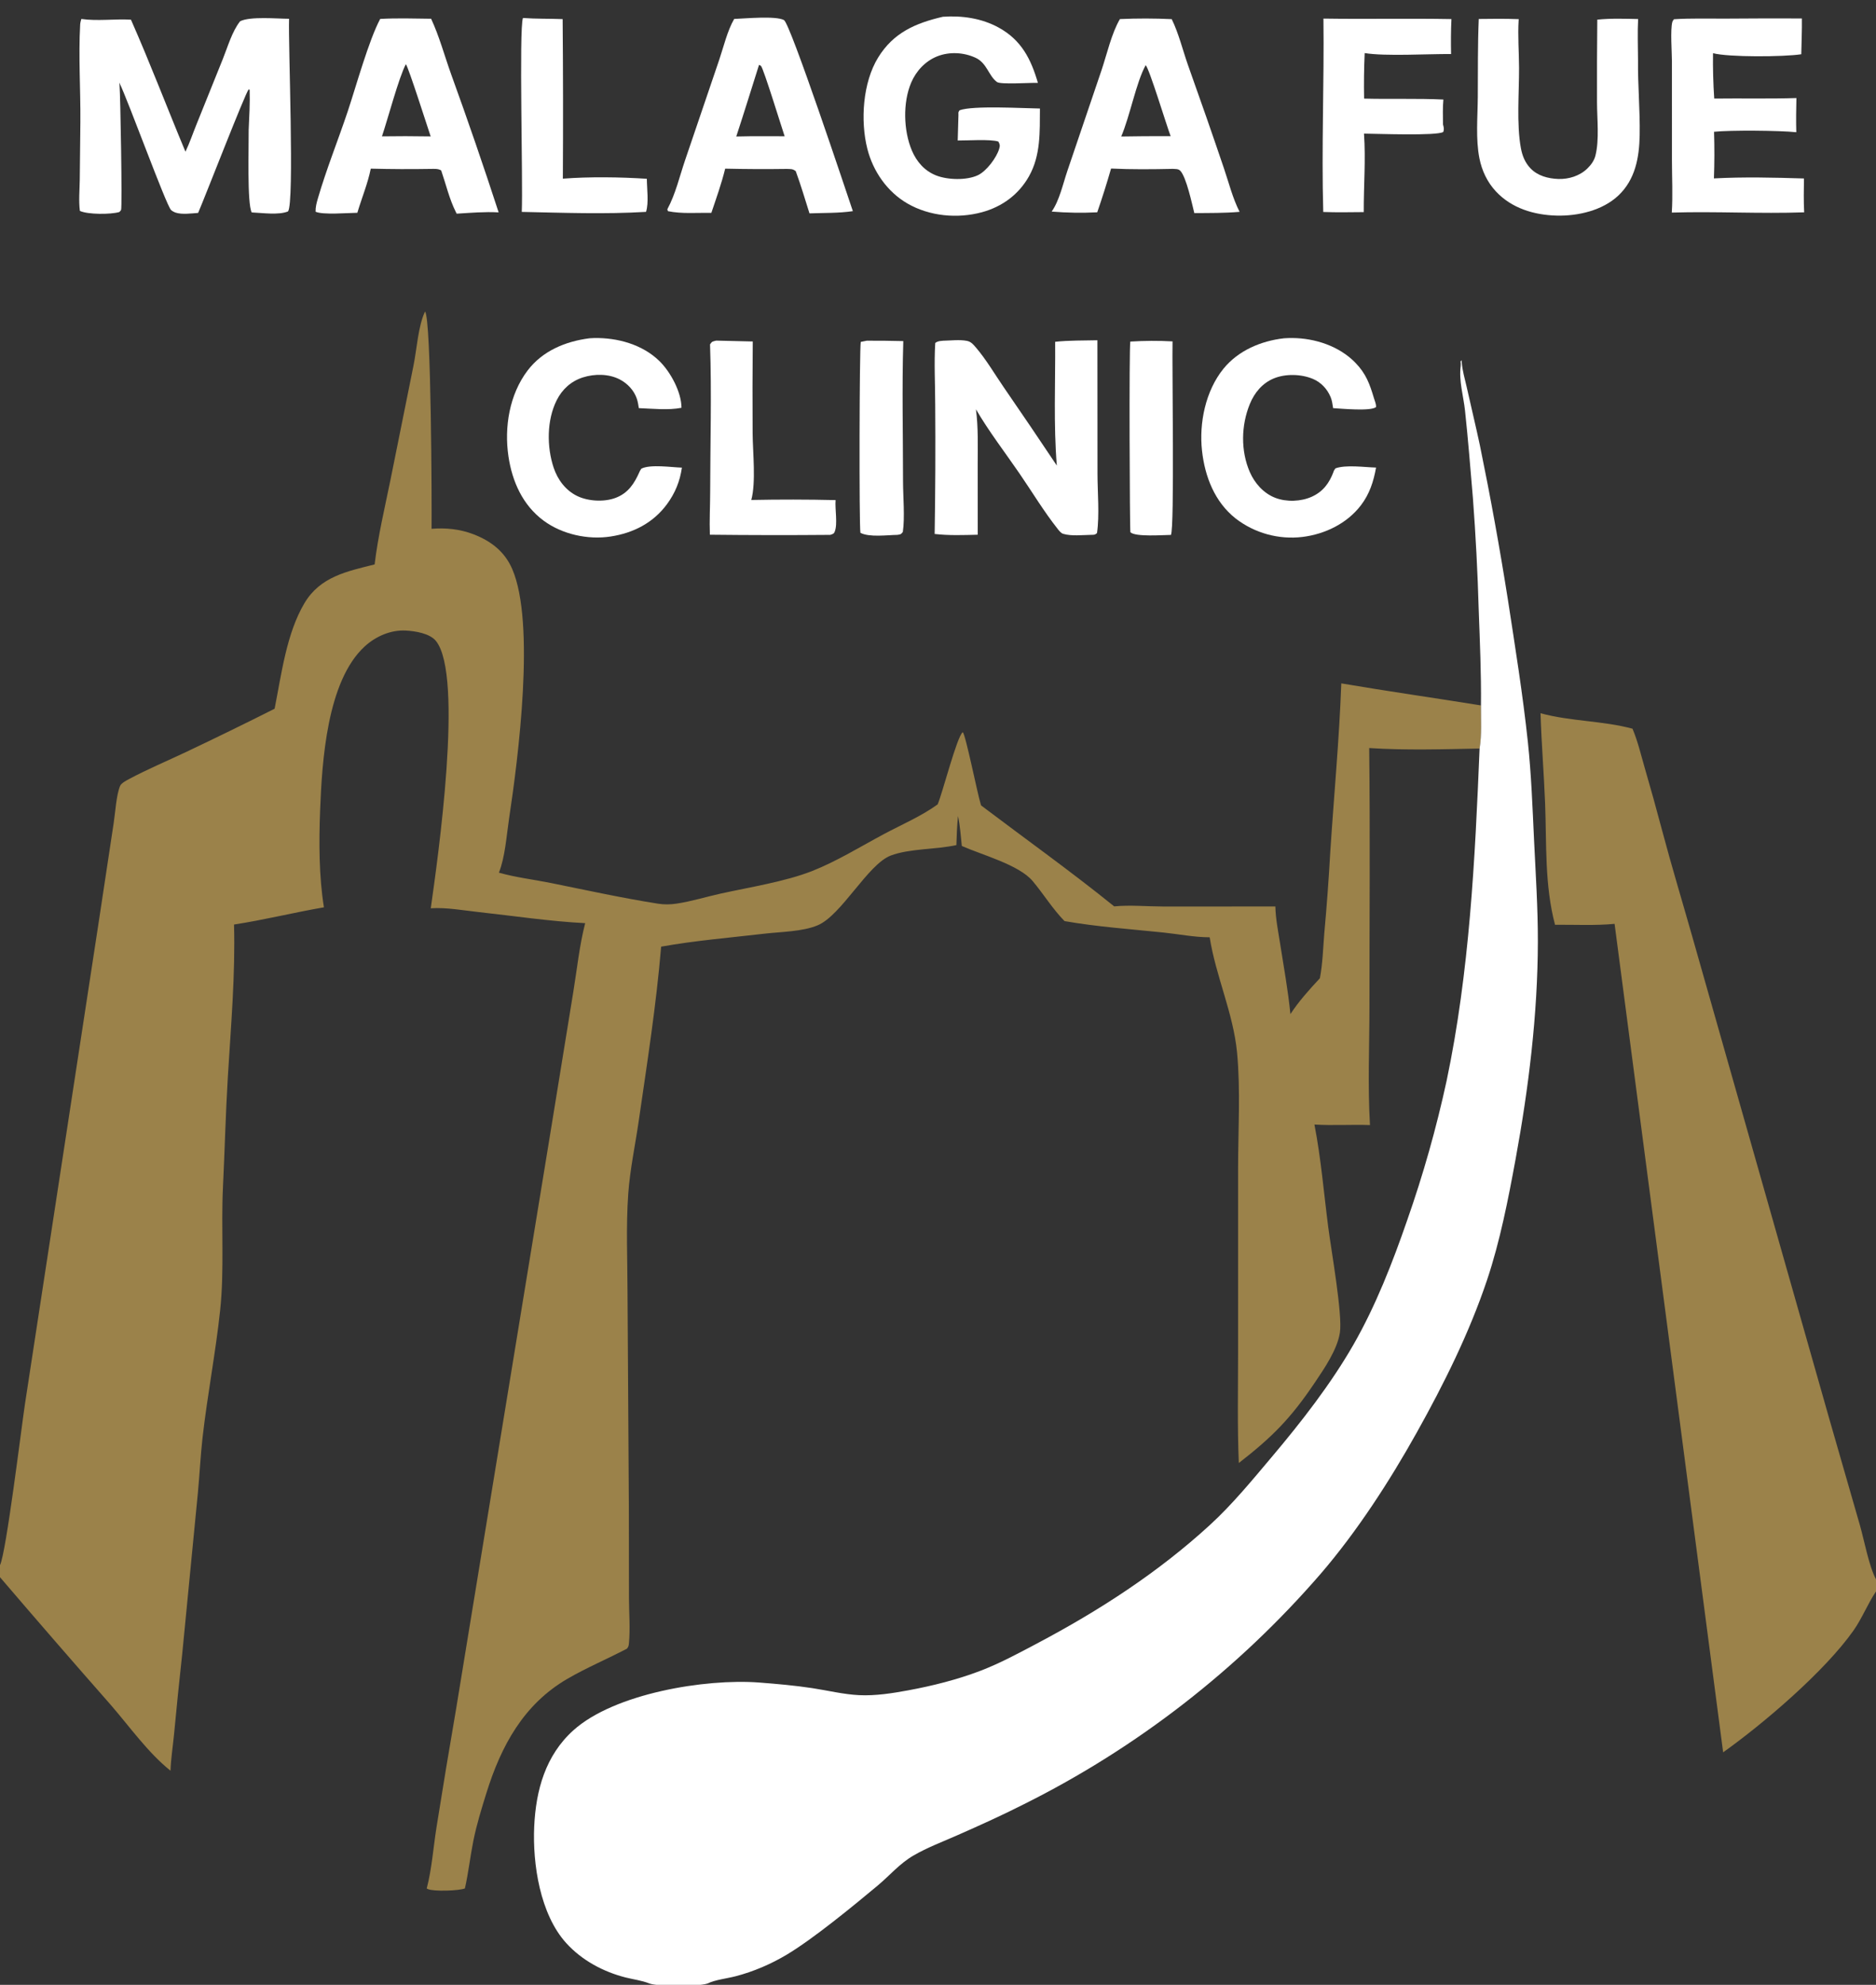
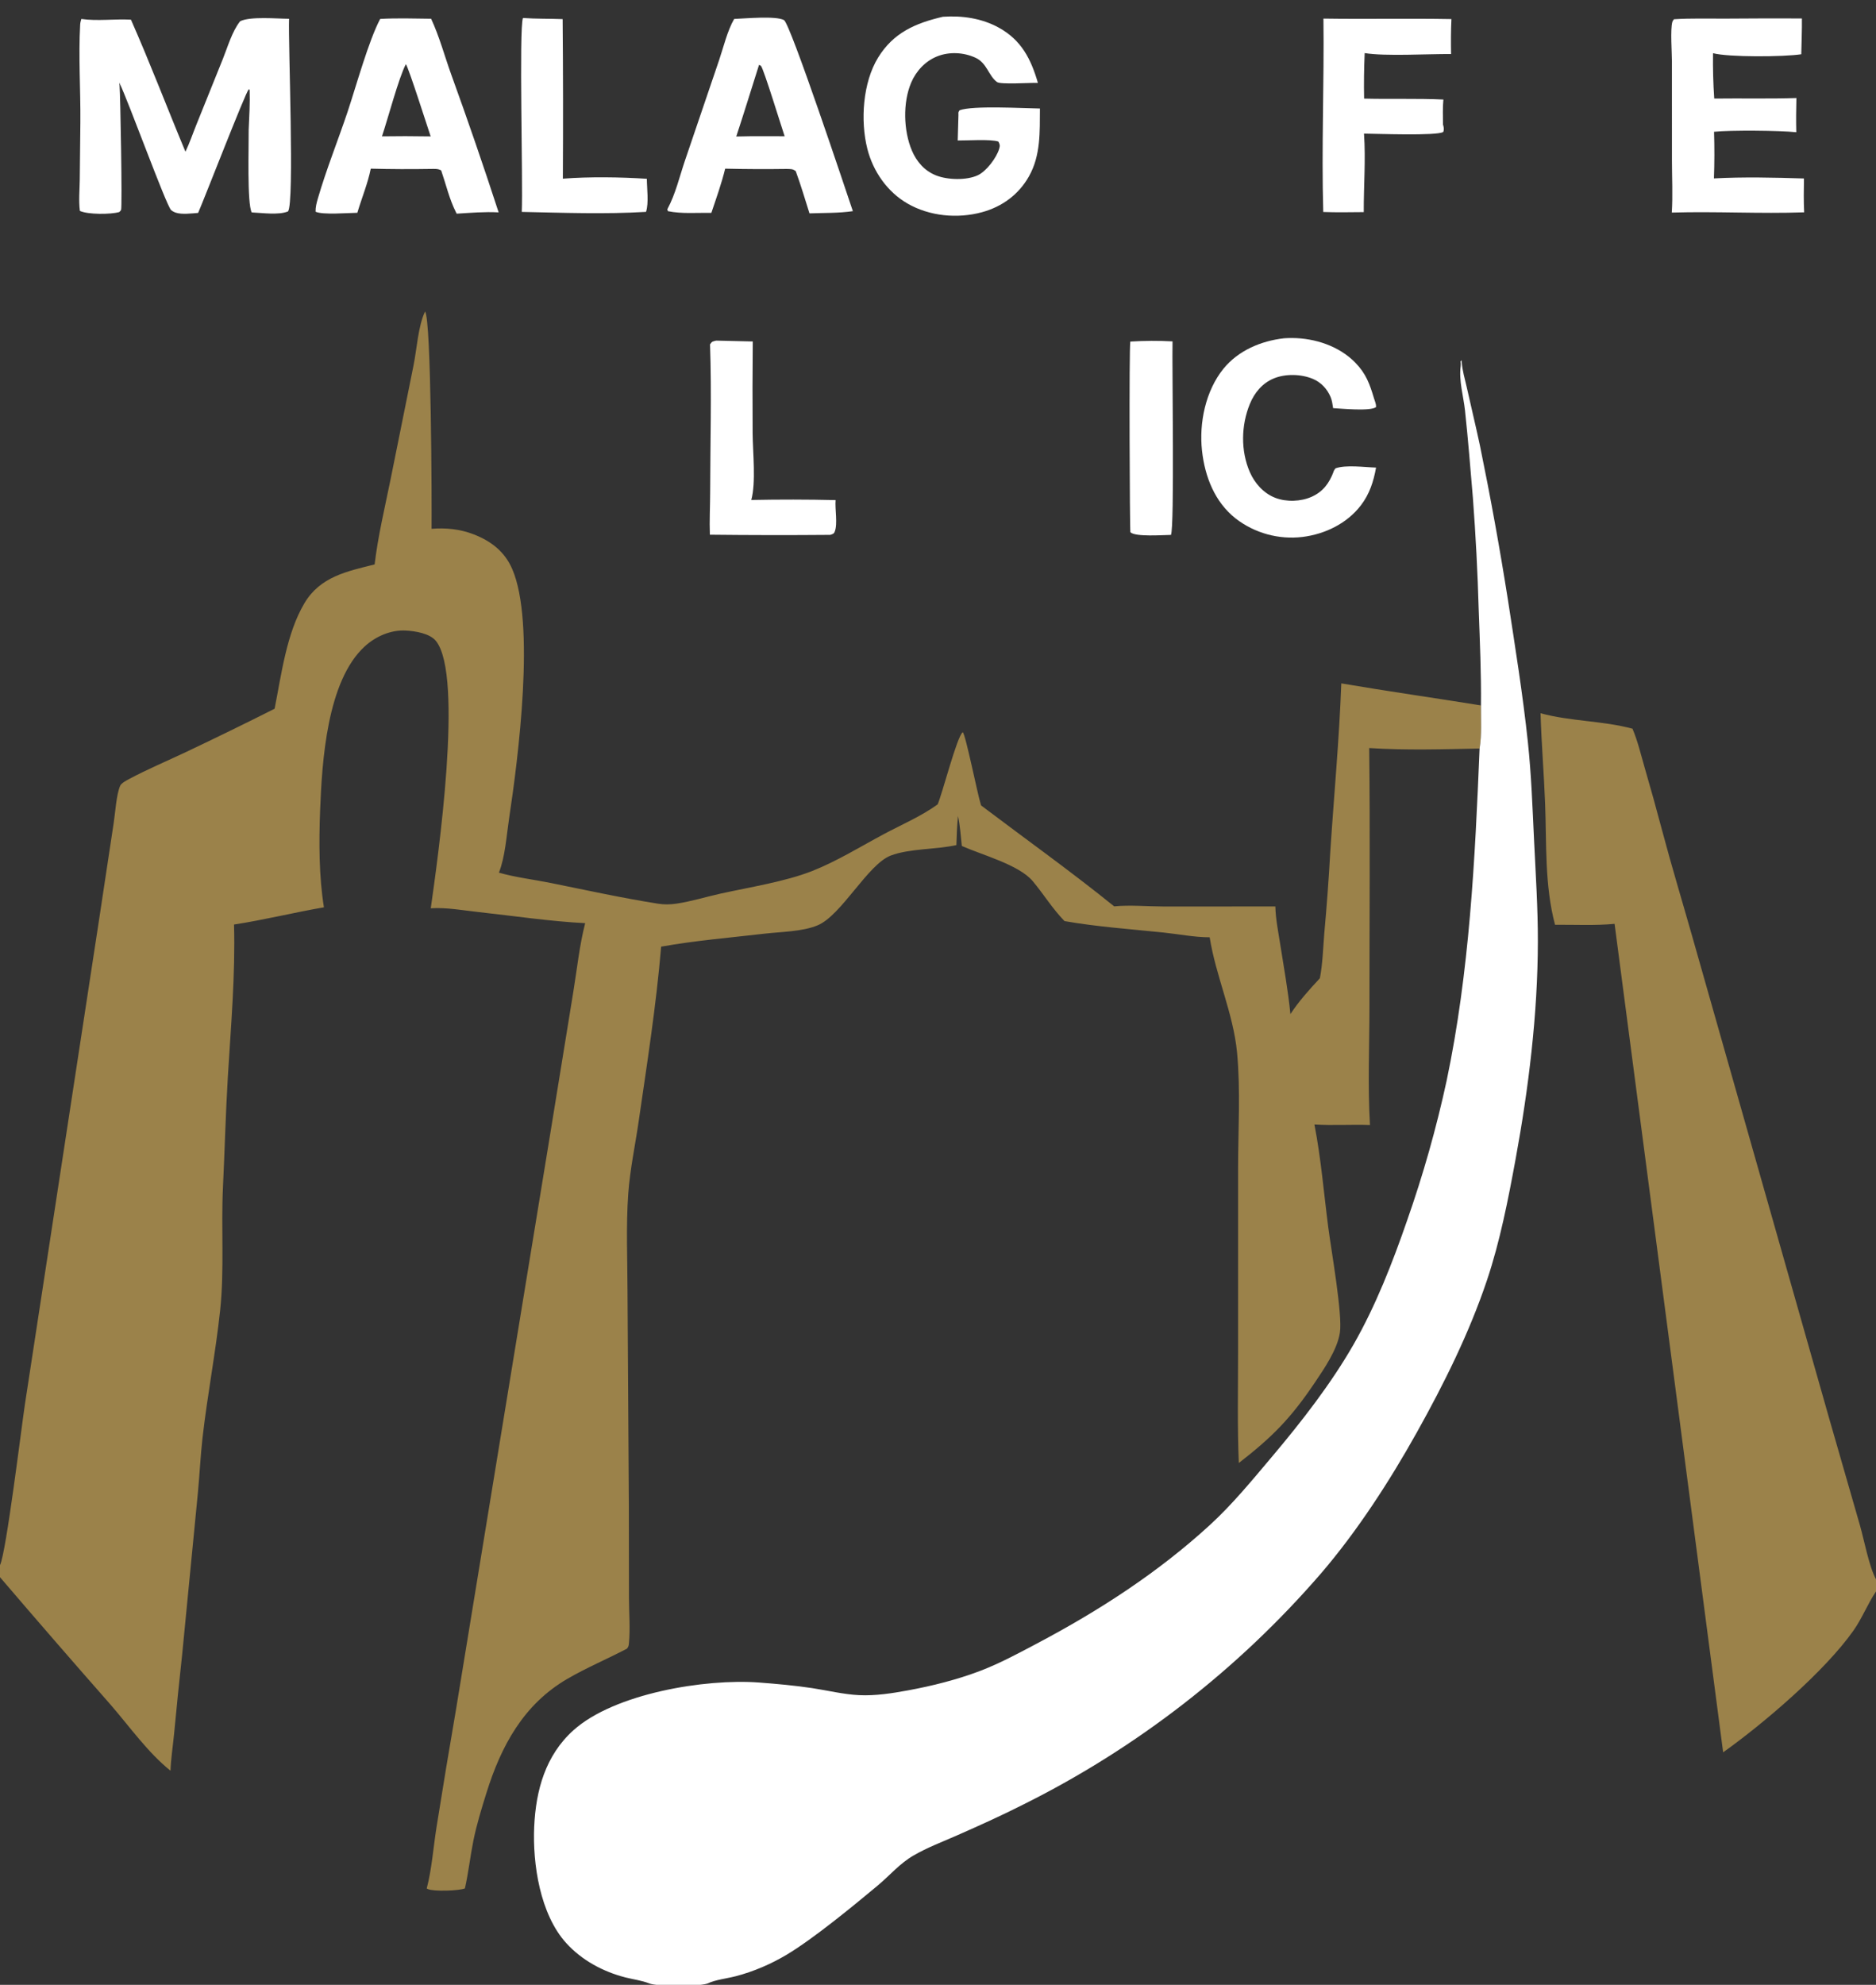
<svg xmlns="http://www.w3.org/2000/svg" width="2834" height="2997" viewBox="0 0 2834 2997" fill="none">
  <rect x="0" y="0" width="2834" height="2997" fill="#333333" stroke="none" />
  <g clip-path="url(#clip0_2475_27)">
    <path d="M280.155 229.079C286.482 215.896 291.186 201.758 296.703 188.205L336.503 89.382C343.853 71.21 350.493 47.536 362.711 32.115C377.75 24.452 418.52 28.296 436.675 28.356C435.29 66.939 445.026 306.57 435.113 319.223C421.096 325.102 395.735 321.397 380.295 320.783C373.047 308.182 375.973 218.633 375.662 196.169C376.521 176.004 377.803 155.74 377.106 135.56L375.684 134.898C370.673 140.085 309.47 298.081 299.312 321.494C289.201 322.223 275.19 324.201 265.574 321.126C263.377 320.423 259.99 318.714 258.391 317.081C250.709 309.233 194.489 154.147 180.239 124.709L180.57 128.341C181.918 143.635 184.821 312.628 182.901 316.974C182.339 318.247 181.113 319.106 180.218 320.173C167.462 323.946 132.534 324.075 120.684 318.464C118.703 303.271 120.285 287.007 120.496 271.674L121.424 183.773C121.804 135.154 118.431 85.672 121.109 37.193C121.27 34.276 122.029 31.399 122.878 28.618C146.693 32.143 173.491 28.321 197.82 29.695C226.797 95.236 252.493 162.885 280.155 229.079Z" fill="white" />
-     <path d="M1593.99 516.104C1614.96 513.822 1636.7 514.264 1657.8 513.769L1657.93 715.454C1657.96 743.384 1661.16 777.697 1657.2 804.974C1653.68 808.028 1652.25 807.433 1647.71 807.617C1634.8 807.844 1618.7 809.743 1606.3 806.115C1602.63 805.045 1599.89 801.297 1597.6 798.407C1576.89 772.234 1558.83 742.215 1539.86 714.597C1517.97 682.738 1493.79 651.341 1474.31 617.997C1477.97 645.425 1476.97 673.336 1476.97 700.949L1477.02 807.419C1455.51 807.922 1433.34 808.793 1411.94 806.257C1413 741.123 1413.28 675.981 1412.79 610.842C1412.76 580.107 1410.94 548.492 1412.84 517.858C1417.01 514.8 1419.71 515.053 1424.79 514.472C1436 514.254 1449.92 512.512 1460.84 514.737C1466.89 515.969 1470.31 520.089 1474.16 524.586C1489.65 542.653 1502.48 564.6 1515.99 584.295C1543.12 623.65 1569.95 663.207 1596.49 702.964C1591.44 641.49 1594.42 577.903 1593.99 516.104Z" fill="white" />
-     <path d="M1691.84 28.801C1717.91 27.622 1744.01 27.657 1770.06 28.905C1780.55 50.103 1786.69 75.679 1794.58 98.094C1813.09 149.846 1831.18 201.75 1848.83 253.801C1856.26 275.554 1862.16 299.477 1872.62 319.888C1850.06 321.831 1826.86 321.586 1804.2 321.756C1800.7 307.768 1792.16 267.418 1783.03 257.882C1779.97 254.685 1775.65 255.327 1771.52 254.989C1740.61 255.646 1709.33 255.992 1678.44 254.484C1672.07 276.702 1665.1 298.744 1657.54 320.588C1634.59 321.728 1611.6 321.356 1588.71 319.476C1600.25 303.211 1605.82 277.615 1612.25 258.613L1664.08 105.867C1671.96 82.486 1679.42 49.618 1691.84 28.801ZM1693.78 206.123L1728.3 205.693L1768.44 205.596C1762.43 190.066 1736.12 103.164 1730.7 98.43C1716.43 124.255 1707.07 175.035 1693.78 206.123Z" fill="white" />
    <path d="M574.364 28.567C599.925 27.151 625.669 28.009 651.259 28.301C663.73 55.017 671.522 84.315 681.498 112.053C706.573 181.193 730.499 250.743 753.271 320.675C732.299 319.507 710.817 321.368 689.878 322.633C689.706 322.303 689.528 321.976 689.361 321.643L688.54 319.974C678.74 300.477 673.605 277.974 666.46 257.311C661.277 254.394 656.746 255.11 650.935 255.043C620.663 255.562 590.384 255.43 560.118 254.645C555.595 277.185 546.361 299.204 539.815 321.308C526.027 321.429 487.536 324.73 476.74 319.707C476.545 312.829 478.217 306.481 480.123 299.919C492.998 255.595 510.68 211.918 525.338 168.077C537.877 130.575 557.032 60.941 574.364 28.567ZM577.016 205.903L612.41 205.643L650.589 205.995C646.14 193.026 617.149 101.759 613.132 96.914C602.721 116.136 585.459 181.033 577.016 205.903Z" fill="white" />
    <path d="M1109.11 28.596C1125.43 27.983 1172.01 23.62 1184.31 30.307C1193.97 35.564 1278.78 290.488 1288.37 318.824C1267.19 322.003 1244.28 321.331 1222.86 322.175C1216.15 300.909 1209.75 279.323 1202.08 258.391C1197.22 254.733 1194.73 255.365 1188.76 255.061C1157.67 255.51 1126.58 255.375 1095.5 254.656C1089.97 277.259 1082.03 299.408 1074.6 321.441C1053.26 320.993 1029.83 323.195 1008.95 318.84L1008.09 316.031C1020.58 292.889 1026.49 266.712 1034.93 241.921L1086.47 90.371C1093.06 70.864 1098.85 46.241 1109.11 28.596ZM1112.23 206.125C1127.17 205.723 1142.12 205.572 1157.07 205.673L1185.33 205.779C1180.43 191.281 1154.02 105.316 1149.75 99.793C1149.01 98.838 1147.67 98.566 1146.63 97.952C1135.17 133.995 1124.09 170.218 1112.23 206.125Z" fill="white" />
    <path d="M1424.4 25.305C1453.42 23.274 1483.17 27.586 1508.92 41.797C1543.1 60.658 1557.47 89.219 1567.92 125.129C1557.15 124.703 1511.67 127.949 1506.09 123.851C1493.39 114.519 1491.1 95.289 1473.82 87.276C1455.88 78.959 1434.09 77.782 1415.63 85.172C1397.79 92.321 1383.91 107.275 1376.46 124.814C1363.65 154.943 1364.85 197.417 1377.56 227.353C1384.74 244.255 1396.72 257.976 1414.02 264.846C1431.46 271.773 1460.18 272.594 1477.22 264.579C1490.19 258.478 1505.44 238.24 1509.5 224.491C1510.89 219.779 1510.51 217.85 1508.13 213.712C1495.57 209.78 1461.32 212.314 1446.79 212.127L1447.9 173.142C1447.74 169.579 1447.58 169.398 1449.61 166.516C1469.88 159.051 1544.94 163.515 1570.99 163.863C1570.7 198.98 1572.35 234.39 1554.44 266.205C1538.92 293.783 1513.77 312.224 1483.38 320.445C1446.38 330.452 1404.27 326.588 1370.86 307.295C1340.26 289.623 1318.83 258.634 1310.24 224.625C1299.53 182.268 1303.38 124.58 1326.52 86.932C1349.67 49.24 1383.1 34.932 1424.4 25.305Z" fill="white" />
-     <path d="M2412.96 29.66C2433.4 27.543 2454.12 28.311 2474.63 28.733C2473.58 49.234 2474.41 70.123 2474.48 90.667C2474.04 128.483 2477.67 166.186 2476.99 204.111C2476.37 237.756 2470.43 270.967 2444.97 295.084C2420.93 317.852 2383.85 326.348 2351.59 325.536C2317.41 324.675 2283.44 314.524 2259.63 288.839C2246.71 274.907 2238.6 257.654 2234.9 239.085C2229.08 209.916 2232.25 176.305 2232.45 146.563C2232.72 107.306 2232.25 67.858 2233.9 28.638C2254.05 28.348 2274.12 28.16 2294.26 28.91L2294.16 30.397C2292.68 54.154 2294.7 78.697 2294.77 102.544C2294.9 139.832 2290.84 187.884 2297.56 223.781C2299.71 235.273 2303.77 245.407 2311.87 254.003C2322.69 265.478 2338.64 269.678 2353.93 270.24C2369.73 270.819 2386.5 265.622 2397.97 254.419C2403.59 248.933 2408.28 242.548 2410.2 234.823C2416.21 210.655 2412.58 179.686 2412.55 154.487C2412.41 112.878 2412.55 71.268 2412.96 29.66Z" fill="white" />
    <path d="M2528.76 29.046C2554.29 27.4 2580.31 28.233 2605.9 28.114C2644.62 27.788 2683.34 27.705 2722.06 27.867C2722.28 45.836 2721.45 63.952 2721.12 81.929C2694.55 85.996 2611.3 86.532 2587.79 80.337C2587.46 103.187 2588.07 126.04 2589.62 148.84C2630.98 148.311 2672.43 149.36 2713.77 148.05C2713.34 165.281 2713.12 182.416 2713.58 199.649C2688.67 197.02 2614.17 196.395 2589.33 198.982C2590.08 222.449 2590.03 245.935 2589.15 269.397C2634.11 266.999 2680.16 268.081 2725.17 269.504C2724.92 286.561 2724.57 303.564 2725.49 320.61C2658.97 322.97 2592.09 318.998 2525.51 320.989C2527.17 295.182 2525.77 268.586 2525.75 242.704L2525.71 92.725C2525.71 79.404 2523.08 44.608 2526.38 33.011C2526.8 31.528 2527.97 30.367 2528.76 29.046Z" fill="white" />
    <path d="M1939.65 510.806C1943.85 510.481 1948.03 510.377 1952.25 510.403C1986.55 510.618 2022.97 522.594 2047.31 547.494C2063.61 564.162 2069.16 579.769 2075.61 601.359C2077.04 606.142 2078.84 609.453 2078.82 614.553C2071.17 621.377 2025.61 616.932 2013.88 616.267C2013.02 610.663 2012.29 604.738 2010.09 599.483C2004.98 587.326 1995.65 577.294 1983.43 572.151C1965.82 564.733 1942.25 564.07 1924.48 571.322C1907.02 578.451 1895.03 592.947 1888.02 610.132C1874.92 642.218 1874.13 680.682 1888 712.684C1895.38 729.702 1908.9 744.893 1926.47 751.68C1943.43 758.234 1965.41 757.462 1981.93 749.909C1998.69 742.25 2008.14 729.412 2014.45 712.535C2014.95 710.254 2016.17 709.007 2017.53 707.155C2033.44 701.472 2061.73 705.538 2078.76 706.024C2074.96 727.045 2069.02 745.757 2055.89 762.953C2034.85 790.492 2001.65 806.526 1967.67 810.756C1931.7 815.071 1895.47 805.109 1866.77 782.996C1835.09 758.092 1820.16 719.783 1815.84 680.627C1811.2 638.674 1821.17 590.219 1848.12 556.898C1870.47 529.267 1905.04 514.733 1939.65 510.806Z" fill="white" />
-     <path d="M890.556 510.784C892.823 510.592 895.097 510.477 897.378 510.438C932.591 509.719 970.467 520.053 996.172 545.2C1012.81 561.48 1029.44 591.889 1029.49 615.766C1009.47 619.668 985.466 617.05 965.076 616.261C964.332 611.618 963.616 606.862 962.15 602.383C957.976 589.617 947.987 578.973 936.148 572.87C919.448 564.258 898.222 564.26 880.601 569.856C862.825 575.502 849.278 587.742 840.961 604.359C825.877 634.468 825.877 674.654 836.37 706.167C842.448 724.424 854.656 740.698 872.276 749.101C888.926 757.043 913.072 758.276 930.317 751.609C949.106 744.354 958.21 730.113 966.025 712.584C966.394 711.309 968.144 708.851 968.845 707.676C982.569 700.72 1014.61 705.638 1030.12 706.116C1027.2 726.599 1019.91 744.552 1007.58 761.287C986.735 789.592 956.637 804.903 922.247 810.125C887.991 815.333 849.13 806.816 821.13 786.099C789.644 762.804 773.781 727.18 768.12 689.271C761.509 645.022 769.551 595.572 797.069 559.404C819.727 529.624 854.323 515.436 890.556 510.784Z" fill="white" />
    <path d="M1999.27 28.064C2063.71 29.038 2128.17 27.629 2192.62 28.797C2191.77 46.459 2191.74 63.947 2192.09 81.622C2157.21 81.266 2093.31 85.306 2061.57 80.16C2060.55 103.055 2060.25 125.977 2060.69 148.891C2100.6 149.923 2140.56 148.43 2180.46 150.292C2179.28 162.739 2179.83 175.47 2179.88 187.967C2181 192.24 2181.9 194.909 2180.25 199.246C2171.17 205.422 2078.31 201.898 2060.54 201.767L2060.57 202.311C2063.27 241.207 2060 281.197 2060.17 320.269C2039.75 320.421 2019.41 320.866 1998.99 320.083C1996.23 222.877 2000.46 125.322 1999.27 28.064Z" fill="white" />
    <path d="M1081.93 514.31L1137.16 515.617C1136.73 561.835 1136.66 608.056 1136.96 654.275C1137.17 682.57 1142.23 728.562 1134.92 754.933C1177.38 754.075 1219.85 754.132 1262.31 755.117C1261.12 768.692 1265.71 791.038 1260.95 802.884C1259.54 806.385 1257.51 806.399 1254.24 807.639C1193.62 808.163 1133 808.078 1072.39 807.398C1071.57 786.412 1072.79 764.894 1072.82 743.844C1072.9 669.467 1075.2 594.256 1072.62 519.973C1075.74 515.204 1076.62 515.707 1081.93 514.31Z" fill="white" />
    <path d="M790.006 27.172C809.83 28.6 830.057 28.066 849.966 28.854C850.654 109.168 850.76 189.484 850.285 269.8C889.6 266.699 937.686 267.337 977.17 269.982C977.213 284.705 980.344 306.255 975.923 319.925C914.029 323.637 850.243 321.258 788.221 319.977C790.226 274.972 783.814 43.761 790.006 27.172Z" fill="white" />
-     <path d="M1309.41 514.434C1327.8 514.366 1346.19 514.568 1364.57 515.038C1362.47 585.249 1364.17 656.031 1364.17 726.308C1364.16 749.158 1367.13 781.77 1363.86 803.295C1360.67 807.312 1360.27 806.845 1355.45 807.645C1340.3 807.836 1313.28 811.613 1299.8 804.535C1297.72 793.539 1298.26 524.621 1300.34 516.25L1309.41 514.434Z" fill="white" />
    <path d="M1707.53 515.759C1728.53 514.452 1750.28 514.296 1771.3 515.484C1770.43 551.279 1774.47 797.471 1768.88 807.688C1756.93 807.801 1715.41 811.011 1707.65 803.678C1706.62 800.213 1705.51 524.096 1707.53 515.759Z" fill="white" />
    <path d="M565.924 852.253C571.011 809.544 581.293 766.608 589.894 724.459L624.544 552.537C629.585 528.182 631.683 491.77 642.111 470.435C651.598 481.318 652.303 761.45 651.96 798.477C673.453 796.685 695.043 798.916 715.259 806.717C741.707 816.92 762.289 832.719 773.732 859.041C809.135 940.498 782.935 1144.06 768.978 1236.46C765.088 1262.23 763.196 1293.54 753.695 1317.67C778.946 1324.89 806.401 1328.06 832.204 1333.28C885.689 1344.12 939.846 1355.95 993.742 1364.48C1003.44 1366.01 1012.36 1365.87 1022.07 1364.43C1044.57 1361.08 1066.78 1354.1 1089.01 1349.2C1132.12 1339.72 1186.1 1331.19 1226.6 1315.31C1263.85 1300.7 1300.28 1278.08 1335.68 1259.21C1362.21 1245.07 1392.23 1232.23 1416.47 1214.56C1423.62 1198.33 1445.68 1111.6 1454.39 1105.6C1458.69 1108.66 1476.66 1199.05 1481.49 1214.11L1482.2 1216.24C1549.08 1266.8 1617.97 1315.89 1683.14 1368.57C1706.87 1366.27 1733.05 1368.71 1757.04 1368.76L1926.63 1368.74C1927.06 1387.5 1930.9 1406.26 1933.81 1424.78C1939.35 1460.11 1945.87 1495.64 1949.37 1531.23C1962.32 1511.49 1977.9 1494.33 1993.9 1477.07C1998.14 1454.78 1998.7 1432.03 2000.54 1409.45C2004.3 1368.33 2007.32 1327.15 2009.62 1285.92C2015.16 1201.27 2023.11 1116.66 2026.25 1031.87C2096.4 1043.85 2166.98 1053.82 2237.25 1065.15C2237.11 1086.15 2238.66 1109.59 2235.15 1130.23C2179.71 1131.34 2123.78 1133.08 2068.4 1129.51C2069.89 1259.28 2068.76 1389.17 2068.78 1518.95C2068.78 1578.46 2066.04 1639.48 2069.57 1698.8C2041.68 1697.79 2013.45 1699.75 1985.66 1698C1995.61 1749.03 1999.87 1801.59 2006.55 1853.16C2011.03 1887.81 2028.44 1985.66 2024.1 2012.48C2019.93 2038.23 2000.64 2066.27 1986.17 2087.76C1950.02 2141.46 1922.29 2169.57 1871.42 2209.09C1869.09 2153.34 1870.32 2097.3 1870.32 2041.51L1870.33 1764.68C1870.35 1707.36 1874.2 1645.82 1868.74 1588.96C1863.08 1530.06 1836.59 1473.62 1827.41 1415.26C1804.05 1415.23 1780.56 1410.45 1757.33 1408.04C1708.03 1402.95 1656.9 1399.36 1608.15 1390.81C1589.94 1372.18 1576.64 1350.17 1559.98 1330.33C1539.41 1305.82 1483.24 1290.79 1452.99 1277.39C1451.38 1262.35 1450.37 1246.89 1447.22 1232.08C1445.74 1246.73 1445.24 1261.35 1444.76 1276.06C1414.28 1282.74 1373.19 1281.24 1345.56 1291.86C1310.8 1305.23 1271.26 1382.03 1235.22 1397.15C1212.24 1406.8 1180.16 1406.88 1155.47 1409.74C1103.52 1415.79 1050.19 1420.17 998.765 1429.4C991.369 1517.65 977.539 1605.58 964.807 1693.21C959.557 1729.32 951.7 1765.99 949.085 1802.36C945.515 1851.89 947.938 1902.91 947.987 1952.58L949.992 2275.67L950.162 2413.24C950.226 2435.43 952.196 2459.28 950.12 2481.29C949.794 2484.75 949.397 2486.71 947.045 2489.42C917.267 2505.05 886.05 2518.1 856.98 2535.02C790.877 2573.49 756.926 2636.37 734.856 2707.2C727.488 2730.82 719.949 2755.21 715.089 2779.47C710.314 2803.3 707.653 2827.72 702.321 2851.41C693.064 2855.11 654.649 2856.28 646.284 2852.36C645.728 2852.1 645.188 2851.8 644.641 2851.52C652.339 2822.06 654.643 2789.23 659.414 2759.07C668.844 2699.75 678.662 2640.49 688.869 2581.3L831.404 1710.89L866.134 1497.3C871.724 1463.17 875.338 1427.37 884.024 1393.92C830.66 1391.21 776.339 1382.99 723.173 1377.2C699.868 1374.66 674.028 1369.89 650.747 1371.46C661.214 1297.56 700.904 1020.35 658.598 967.882C649.264 956.312 627.154 952.883 613.201 952.118C590.38 950.871 567.747 960.754 551.107 975.938C493.752 1028.28 486.403 1150.25 483.58 1223.75C481.744 1271.54 481.754 1322.81 489.343 1370C444.016 1377.81 398.852 1389.06 353.534 1395.99C355.624 1472.24 348.803 1549.62 344.214 1625.73C340.869 1681.2 339.495 1736.9 336.822 1792.43C333.849 1854.16 339.107 1917.06 332.575 1978.37C325.705 2042.86 313.241 2106.61 305.963 2170.96C302.842 2198.55 301.584 2226.32 298.949 2253.96L275.328 2496.77C270.836 2537.86 266.652 2578.97 262.774 2620.12C261.033 2637.84 258.165 2655.91 257.57 2673.68C223.472 2646.45 195.307 2606.48 166.638 2573.52C110.631 2509.91 55.084 2445.9 0 2381.5V2363.27C9.282 2345.05 32.468 2154.6 37.673 2120.19L149.052 1392.71L171.77 1242.51C174.169 1227.08 175.7 1200.08 181.493 1186.56C183.254 1182.45 190.953 1178.47 194.847 1176.39C222.57 1161.54 252.35 1149.1 280.808 1135.61C325.745 1114.33 370.423 1092.51 414.835 1070.15C425.135 1018.41 432.694 956.475 459.989 910.649C483.737 870.781 523.973 862.746 565.924 852.253Z" fill="#9B824A" />
    <path d="M2237.25 1065.15C2237.71 1016.75 2235.6 969.384 2233.84 921.113C2232.24 864.659 2229.31 808.262 2225.06 751.949C2221.33 708.104 2217.83 663.677 2213.14 619.958C2210.75 597.714 2203.7 575.395 2206.58 552.973C2206.91 550.357 2206.8 548.316 2206.43 545.727L2208 543.909L2208.12 546.101C2208.96 559.535 2213.02 572.323 2215.91 585.394C2222.37 614.553 2229.49 643.578 2235.69 672.788C2251.61 750.298 2265.73 828.157 2278.05 906.319C2288.95 977.326 2300.49 1048.99 2308.09 1120.42C2313.37 1169.96 2315.09 1219.8 2317.48 1269.54C2319.93 1320.51 2323.3 1371.24 2323.19 1422.33C2322.97 1531.4 2309.21 1643.26 2289.52 1750.37C2278.35 1811.15 2266.01 1874.46 2246.33 1933.03C2219.55 2012.76 2181.14 2089.89 2140.16 2163.2C2099.16 2236.55 2050.07 2312.42 1995.14 2376.29C1869.98 2520.91 1717.4 2639.28 1546.21 2724.56C1513.18 2741.31 1479.16 2756.64 1445.26 2771.54C1423.54 2781.08 1400.69 2789.74 1380.15 2801.62C1358.96 2813.88 1344.1 2831.89 1325.57 2847.35C1288.41 2878.35 1228.62 2927.43 1188.73 2951.3C1164.89 2965.57 1138.23 2977.04 1111.37 2984.01C1097.62 2987.58 1080.98 2989.13 1068.28 2995.18C1054.13 2999.66 994.528 2999.81 981.024 2994.97C969.49 2990.28 957.041 2988.92 945.018 2985.86C911.237 2977.27 878.915 2959.93 855.343 2933.92C815.823 2890.3 804.445 2814.52 807.01 2758.01C809.511 2703.07 824.091 2650.51 866.198 2612.65C928.135 2556.96 1065.47 2534.43 1146.4 2540.51C1173.13 2542.53 1200.53 2544.96 1227.03 2548.98C1250.46 2552.53 1274.2 2558.45 1297.87 2559.59C1322.46 2560.78 1347.84 2556.77 1371.97 2552.32C1408.5 2545.6 1446.53 2536.04 1481.26 2522.74C1510.75 2511.44 1538.64 2496.31 1566.52 2481.59C1660.51 2431.94 1749.73 2374.26 1828.27 2302.18C1861.97 2271.24 1892.07 2234.48 1921.53 2199.57C1965.77 2147.17 2010.8 2089.43 2044.91 2029.83C2078.36 1971.37 2103.81 1906.11 2125.76 1842.56C2149.94 1773.71 2169.83 1703.43 2185.31 1632.12C2219.97 1467.4 2228.26 1297.92 2235.15 1130.23C2238.66 1109.59 2237.11 1086.15 2237.25 1065.15Z" fill="white" />
    <path d="M2327.23 1076.94C2372.48 1089.33 2420.85 1088.1 2466.14 1100.3C2473.89 1118.53 2478.67 1138.7 2484.14 1157.72C2493.52 1189.89 2502.49 1222.19 2511.07 1254.58C2525.24 1307.95 2541.35 1361.01 2556.45 1414.15L2762.99 2140.8L2810 2304.09C2816.33 2326.53 2823.57 2365.53 2834 2384.62V2403.04C2821.35 2421.77 2813.06 2443.45 2799.99 2462.01C2756.71 2523.46 2664.14 2602.52 2603.08 2645.92L2439.09 1394.96C2409.74 1397.78 2378.72 1396.13 2349.12 1396.35C2333.16 1336.05 2336.52 1274.26 2334.12 1212.73C2332.35 1167.41 2328.58 1122.29 2327.23 1076.94Z" fill="#9B824A" />
  </g>
  <defs>
    <clipPath id="clip0_2475_27">
      <rect width="2834" height="2997" fill="white" />
    </clipPath>
  </defs>
</svg>